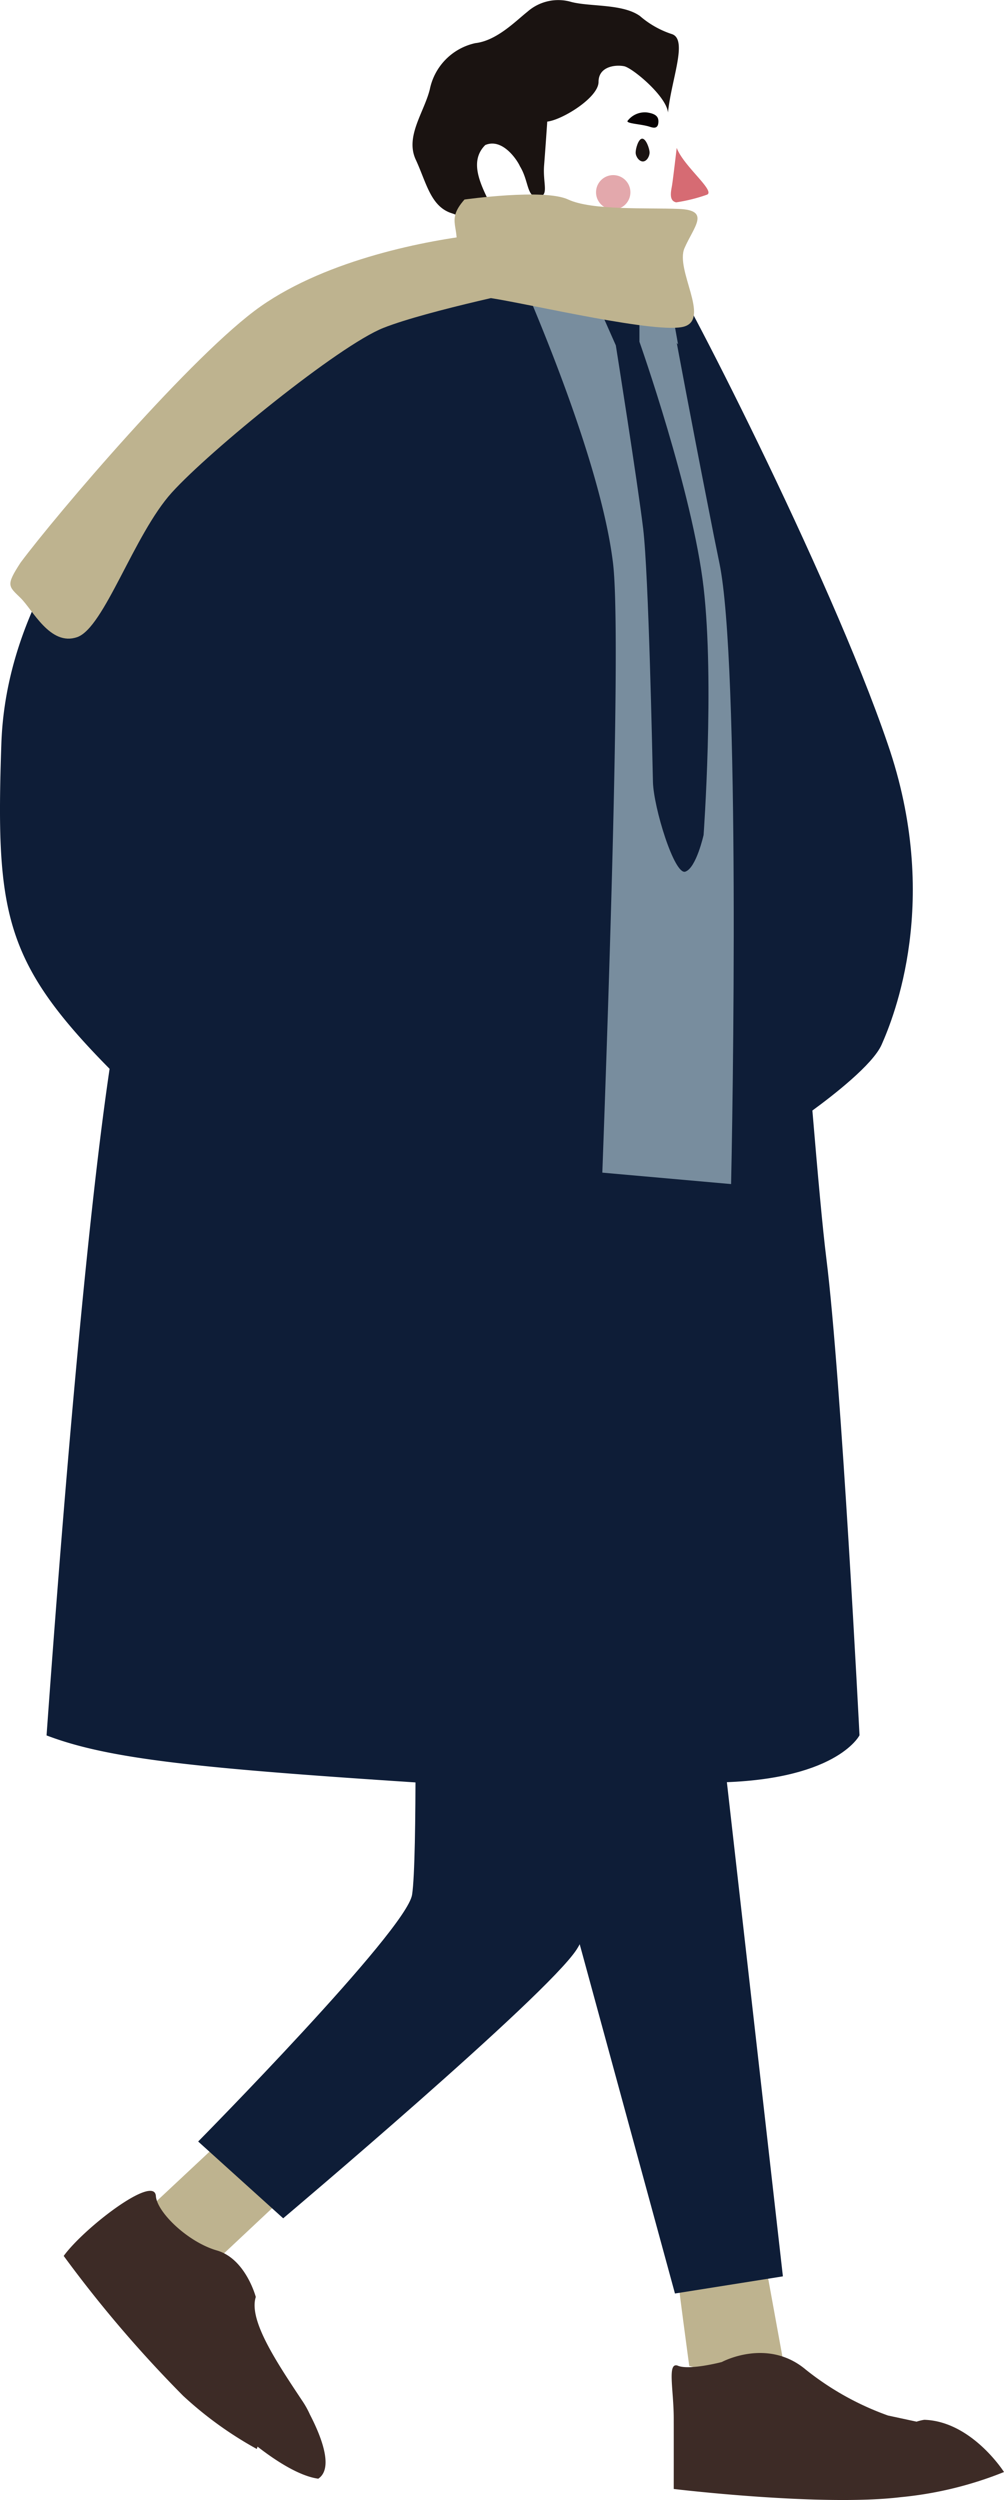
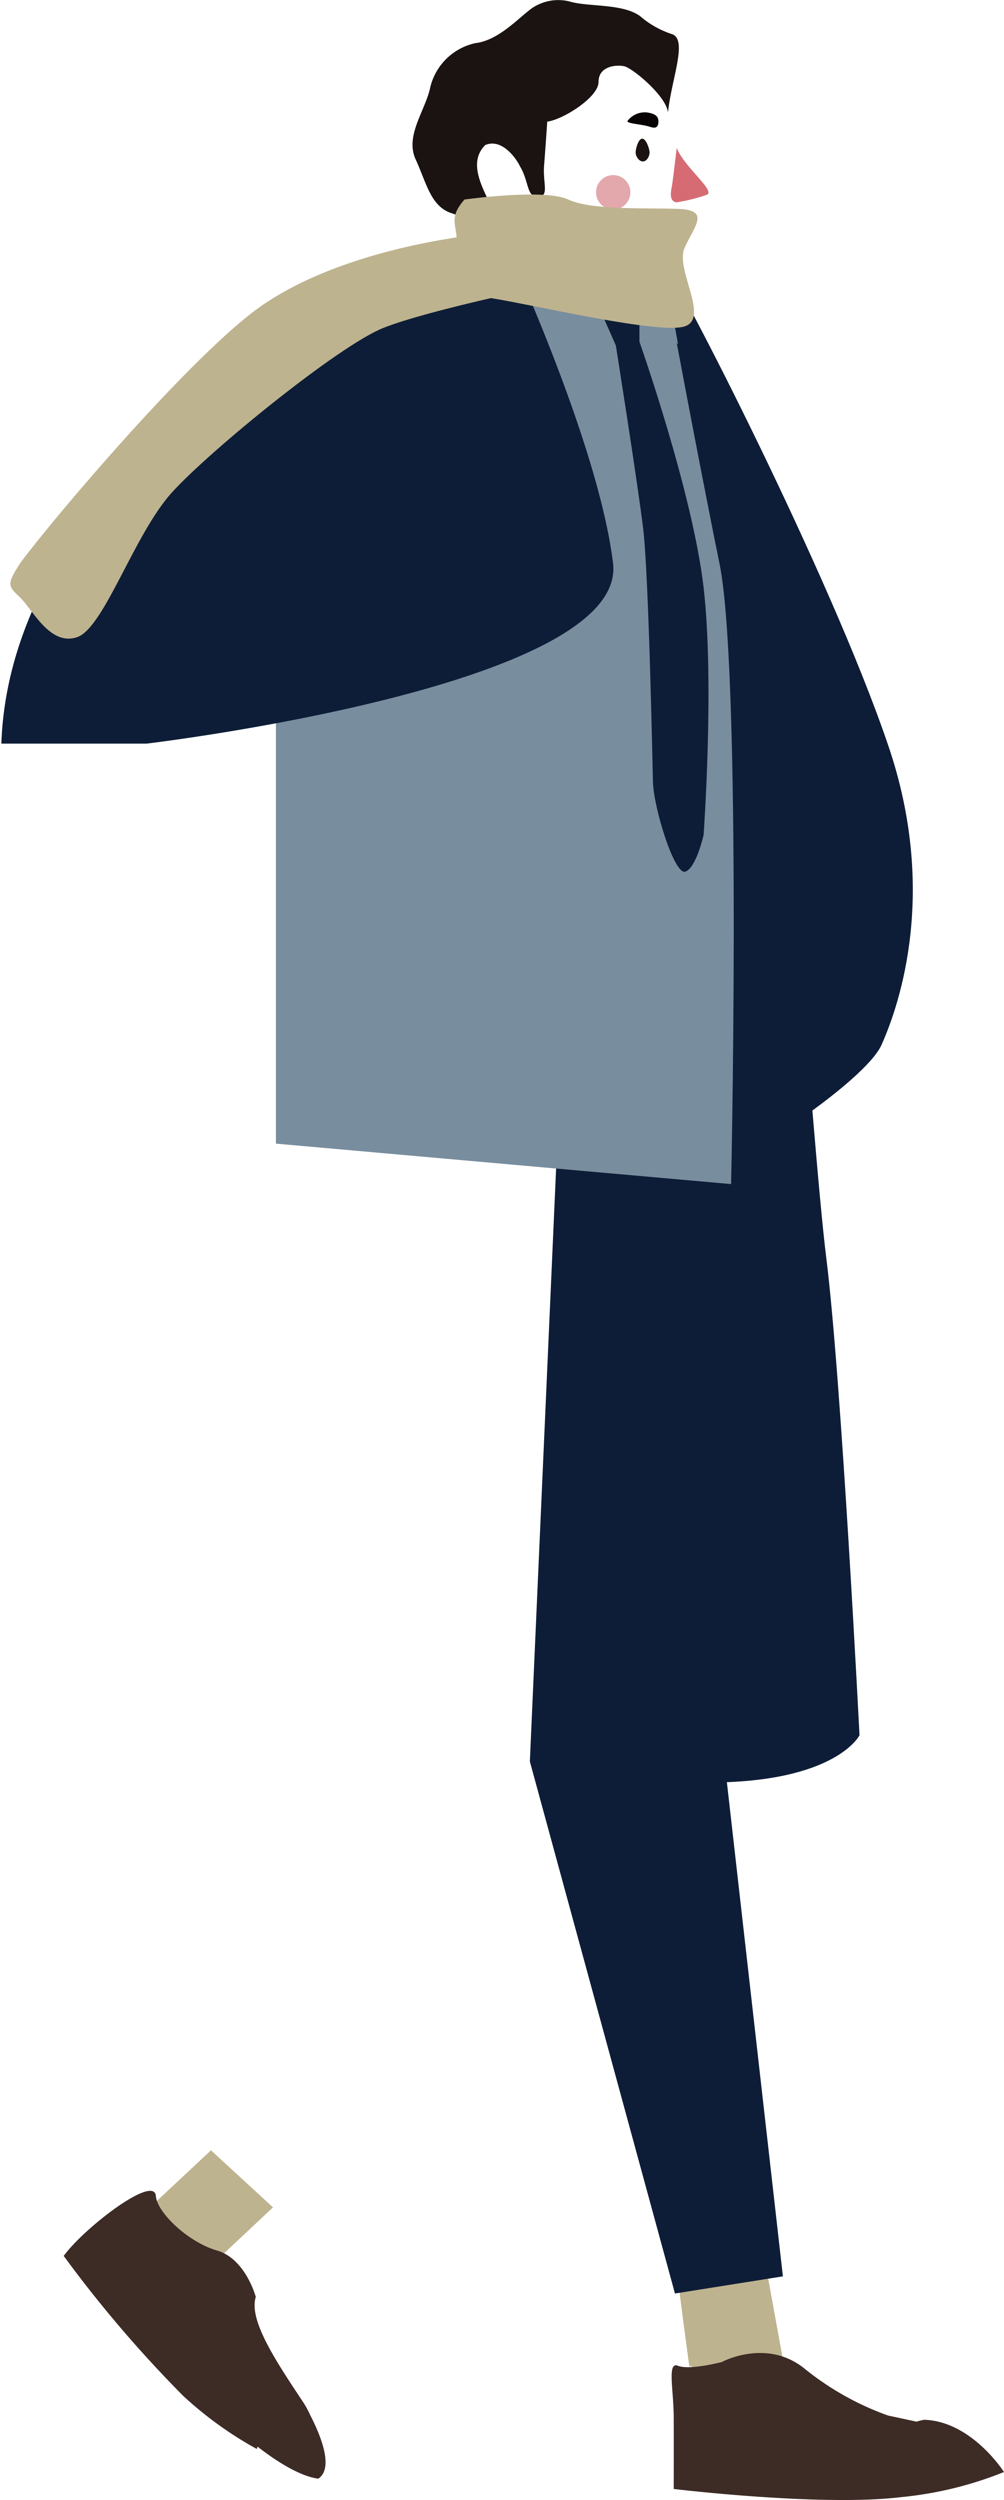
<svg xmlns="http://www.w3.org/2000/svg" width="76.892" height="191.434" viewBox="0 0 76.892 191.434">
  <g id="グループ_709" data-name="グループ 709" transform="translate(-58.028 -21.413)">
    <g id="グループ_706" data-name="グループ 706" transform="translate(58.028 39.367)">
      <path id="パス_917" data-name="パス 917" d="M90.719,108.281l1.171,6.427a10.59,10.59,0,0,1-7.177.489c-.74-5.508-.738-5.627-.738-5.627Z" transform="translate(-31.927 48.016)" fill="#beb38f" />
      <path id="パス_918" data-name="パス 918" d="M73.215,107.865l-4.98,4.673-4.52-4.6,4.75-4.444Z" transform="translate(-52.307 43.205)" fill="#beb38f" />
      <path id="パス_919" data-name="パス 919" d="M93.057,111.713l4.58,40.4-8.267,1.313L78.257,112.686l2.122-47.923,14.821.3Z" transform="translate(-37.678 4.239)" fill="#0e1d37" />
      <path id="パス_920" data-name="パス 920" d="M85.85,30.364l12.4,2.167L109.3,67.239l-2.938,36.1-37.8-3.358V50.658Z" transform="translate(-47.431 -30.364)" fill="#788d9e" />
-       <path id="パス_921" data-name="パス 921" d="M100.461,87.148S96.891,103.531,94.58,107.1s-22.475,20.585-22.475,20.585l-6.511-5.881s15.963-16.174,16.383-18.9.211-18.274.211-18.274Z" transform="translate(-50.417 24.222)" fill="#0e1d37" />
      <path id="パス_922" data-name="パス 922" d="M109.124,120.347s-2.465-3.882-6.106-4a3.783,3.783,0,0,0-.59.144l-2.19-.471a21.8,21.8,0,0,1-6.3-3.518c-2.943-2.467-6.425-.578-6.425-.578s-2.544.668-3.4.269c-.786-.229-.287,1.841-.283,4.024s0,5.428,0,5.428,11.289,1.362,17.384.628A28.367,28.367,0,0,0,109.124,120.347Z" transform="translate(-32.232 50.987)" fill="#3d2b26" />
      <path id="パス_923" data-name="パス 923" d="M79.32,122.179a6.979,6.979,0,0,0-.586-1.053c-1.95-2.937-4.132-6.182-3.563-7.956,0,0-.77-2.925-2.979-3.561s-4.586-2.915-4.674-4.17c-.116-1.687-5.49,2.431-7.059,4.588A94.8,94.8,0,0,0,69.6,120.733a28.491,28.491,0,0,0,5.649,4.078l.056-.181c1.113.869,3.077,2.243,4.65,2.455C81.2,126.257,80.084,123.653,79.32,122.179Z" transform="translate(-55.581 44.76)" fill="#3d2b26" />
      <path id="パス_924" data-name="パス 924" d="M100.52,68.257C96.079,55.232,84.328,32.411,83.361,31.444c0,0,.463,2.64,1.113,6.253l-.1-.116s1.067,5.749,2.393,12.481c.311,1.607.61,3.115.875,4.389,1.577,7.586,1.043,41.952.857,49.065s-1.729,44.3-1.729,44.3c9.807,0,11.6-3.619,11.6-3.619s-1.384-27.277-2.538-36.5c-.291-2.325-.656-6.4-1.071-11.338,1.577-1.151,4.622-3.514,5.3-5.037C100.981,89.245,104.67,80.251,100.52,68.257Z" transform="translate(-32.544 -29.277)" fill="#0e1d37" />
-       <path id="パス_925" data-name="パス 925" d="M104.977,55.537c-1.139-9.438-8.531-25.173-8.531-25.173S84.2,33.14,79.813,36.139a6.427,6.427,0,0,0-.931.8C69.5,45.2,58.588,55.9,58.132,69.352c-.437,12.9.175,16.687,8.289,24.9-2.241,15.135-4.309,43.866-4.828,51.043,4.842,1.845,11.747,2.527,29.505,3.681h11.119S106.117,64.977,104.977,55.537Z" transform="translate(-58.028 -30.364)" fill="#0e1d37" />
+       <path id="パス_925" data-name="パス 925" d="M104.977,55.537c-1.139-9.438-8.531-25.173-8.531-25.173S84.2,33.14,79.813,36.139a6.427,6.427,0,0,0-.931.8C69.5,45.2,58.588,55.9,58.132,69.352h11.119S106.117,64.977,104.977,55.537Z" transform="translate(-58.028 -30.364)" fill="#0e1d37" />
    </g>
    <path id="パス_926" data-name="パス 926" d="M84.095,30.724c1.141-.126,3.928-1.835,3.928-3.039s1.328-1.33,1.962-1.2,3.23,2.281,3.356,3.547c.255-2.534,1.527-5.56.323-6a7.09,7.09,0,0,1-2.469-1.392c-1.33-.951-3.8-.7-5.256-1.077a3.571,3.571,0,0,0-3.362.748c-.887.7-2.343,2.217-3.99,2.405A4.547,4.547,0,0,0,75.1,28.255c-.443,1.773-1.9,3.609-1.077,5.382s1.139,3.611,2.786,4.116,2.152,2.66,2.152,2.66,1.817.794,1.747-.716c-.1-2.1-3.316-5.223-1.362-7.177,1.33-.57,2.465,1.181,2.656,1.625.7,1.139.506,2.405,1.392,2.343s.349-1.013.459-2.407S84.095,30.724,84.095,30.724Z" transform="translate(15.845 0)" fill="#1a1311" />
    <path id="パス_927" data-name="パス 927" d="M79.991,31.1l4.915.7v6.04s4.07,11.514,4.913,18.816,0,18.954,0,18.954-.562,2.527-1.4,2.808-2.433-4.915-2.479-6.88-.327-15.865-.748-19.375-2.094-14.042-2.094-14.042Z" transform="translate(22.094 9.74)" fill="#0e1d37" />
    <path id="パス_928" data-name="パス 928" d="M94.325,30.364c-3.916.425-11.546,1.874-16.716,5.492S61.893,51.87,59.2,55.494c-1.137,1.747-.931,1.793,0,2.7s2.275,3.723,4.343,3,4.343-7.857,7.239-11.063S83.585,38.861,87,37.513s11.979-3.1,11.979-3.1Z" transform="translate(0.4 9.004)" fill="#beb38f" />
    <path id="パス_929" data-name="パス 929" d="M84.053,31.231a12.662,12.662,0,0,0,2.369-.592c.622-.311-1.813-2.182-2.333-3.583,0,0-.283,2.425-.357,2.868S83.463,31.113,84.053,31.231Z" transform="translate(25.765 5.677)" fill="#d66b73" />
    <path id="パス_930" data-name="パス 930" d="M83.7,26.81c-.636-.209-1.739-.233-1.717-.435a1.662,1.662,0,0,1,1.494-.664c.692.1.923.339.877.794S84,26.91,83.7,26.81Z" transform="translate(24.095 4.311)" fill="#070203" />
    <circle id="楕円形_903" data-name="楕円形 903" cx="1.317" cy="1.317" r="1.317" transform="translate(103.675 34.821)" fill="#e3a8ac" />
    <g id="グループ_708" data-name="グループ 708" transform="translate(106.71 32.03)">
      <g id="グループ_707" data-name="グループ 707">
        <path id="パス_931" data-name="パス 931" d="M83.364,27.759c-.006-.293-.273-1.061-.568-1.053s-.506.782-.5,1.077.267.676.56.67S83.37,28.054,83.364,27.759Z" transform="translate(-82.297 -26.706)" fill="#1a1311" />
      </g>
    </g>
    <path id="パス_932" data-name="パス 932" d="M76.25,29.22c-1.517,1.713-.207,2.084-.724,4.144s-.487,2.9,2.72,3.4S91.14,39.561,93.1,38.939s-.724-4.343,0-6,2.02-2.9-.437-3-6.65.13-8.483-.724S76.25,29.22,76.25,29.22Z" transform="translate(17.352 7.471)" fill="#beb38f" />
  </g>
</svg>